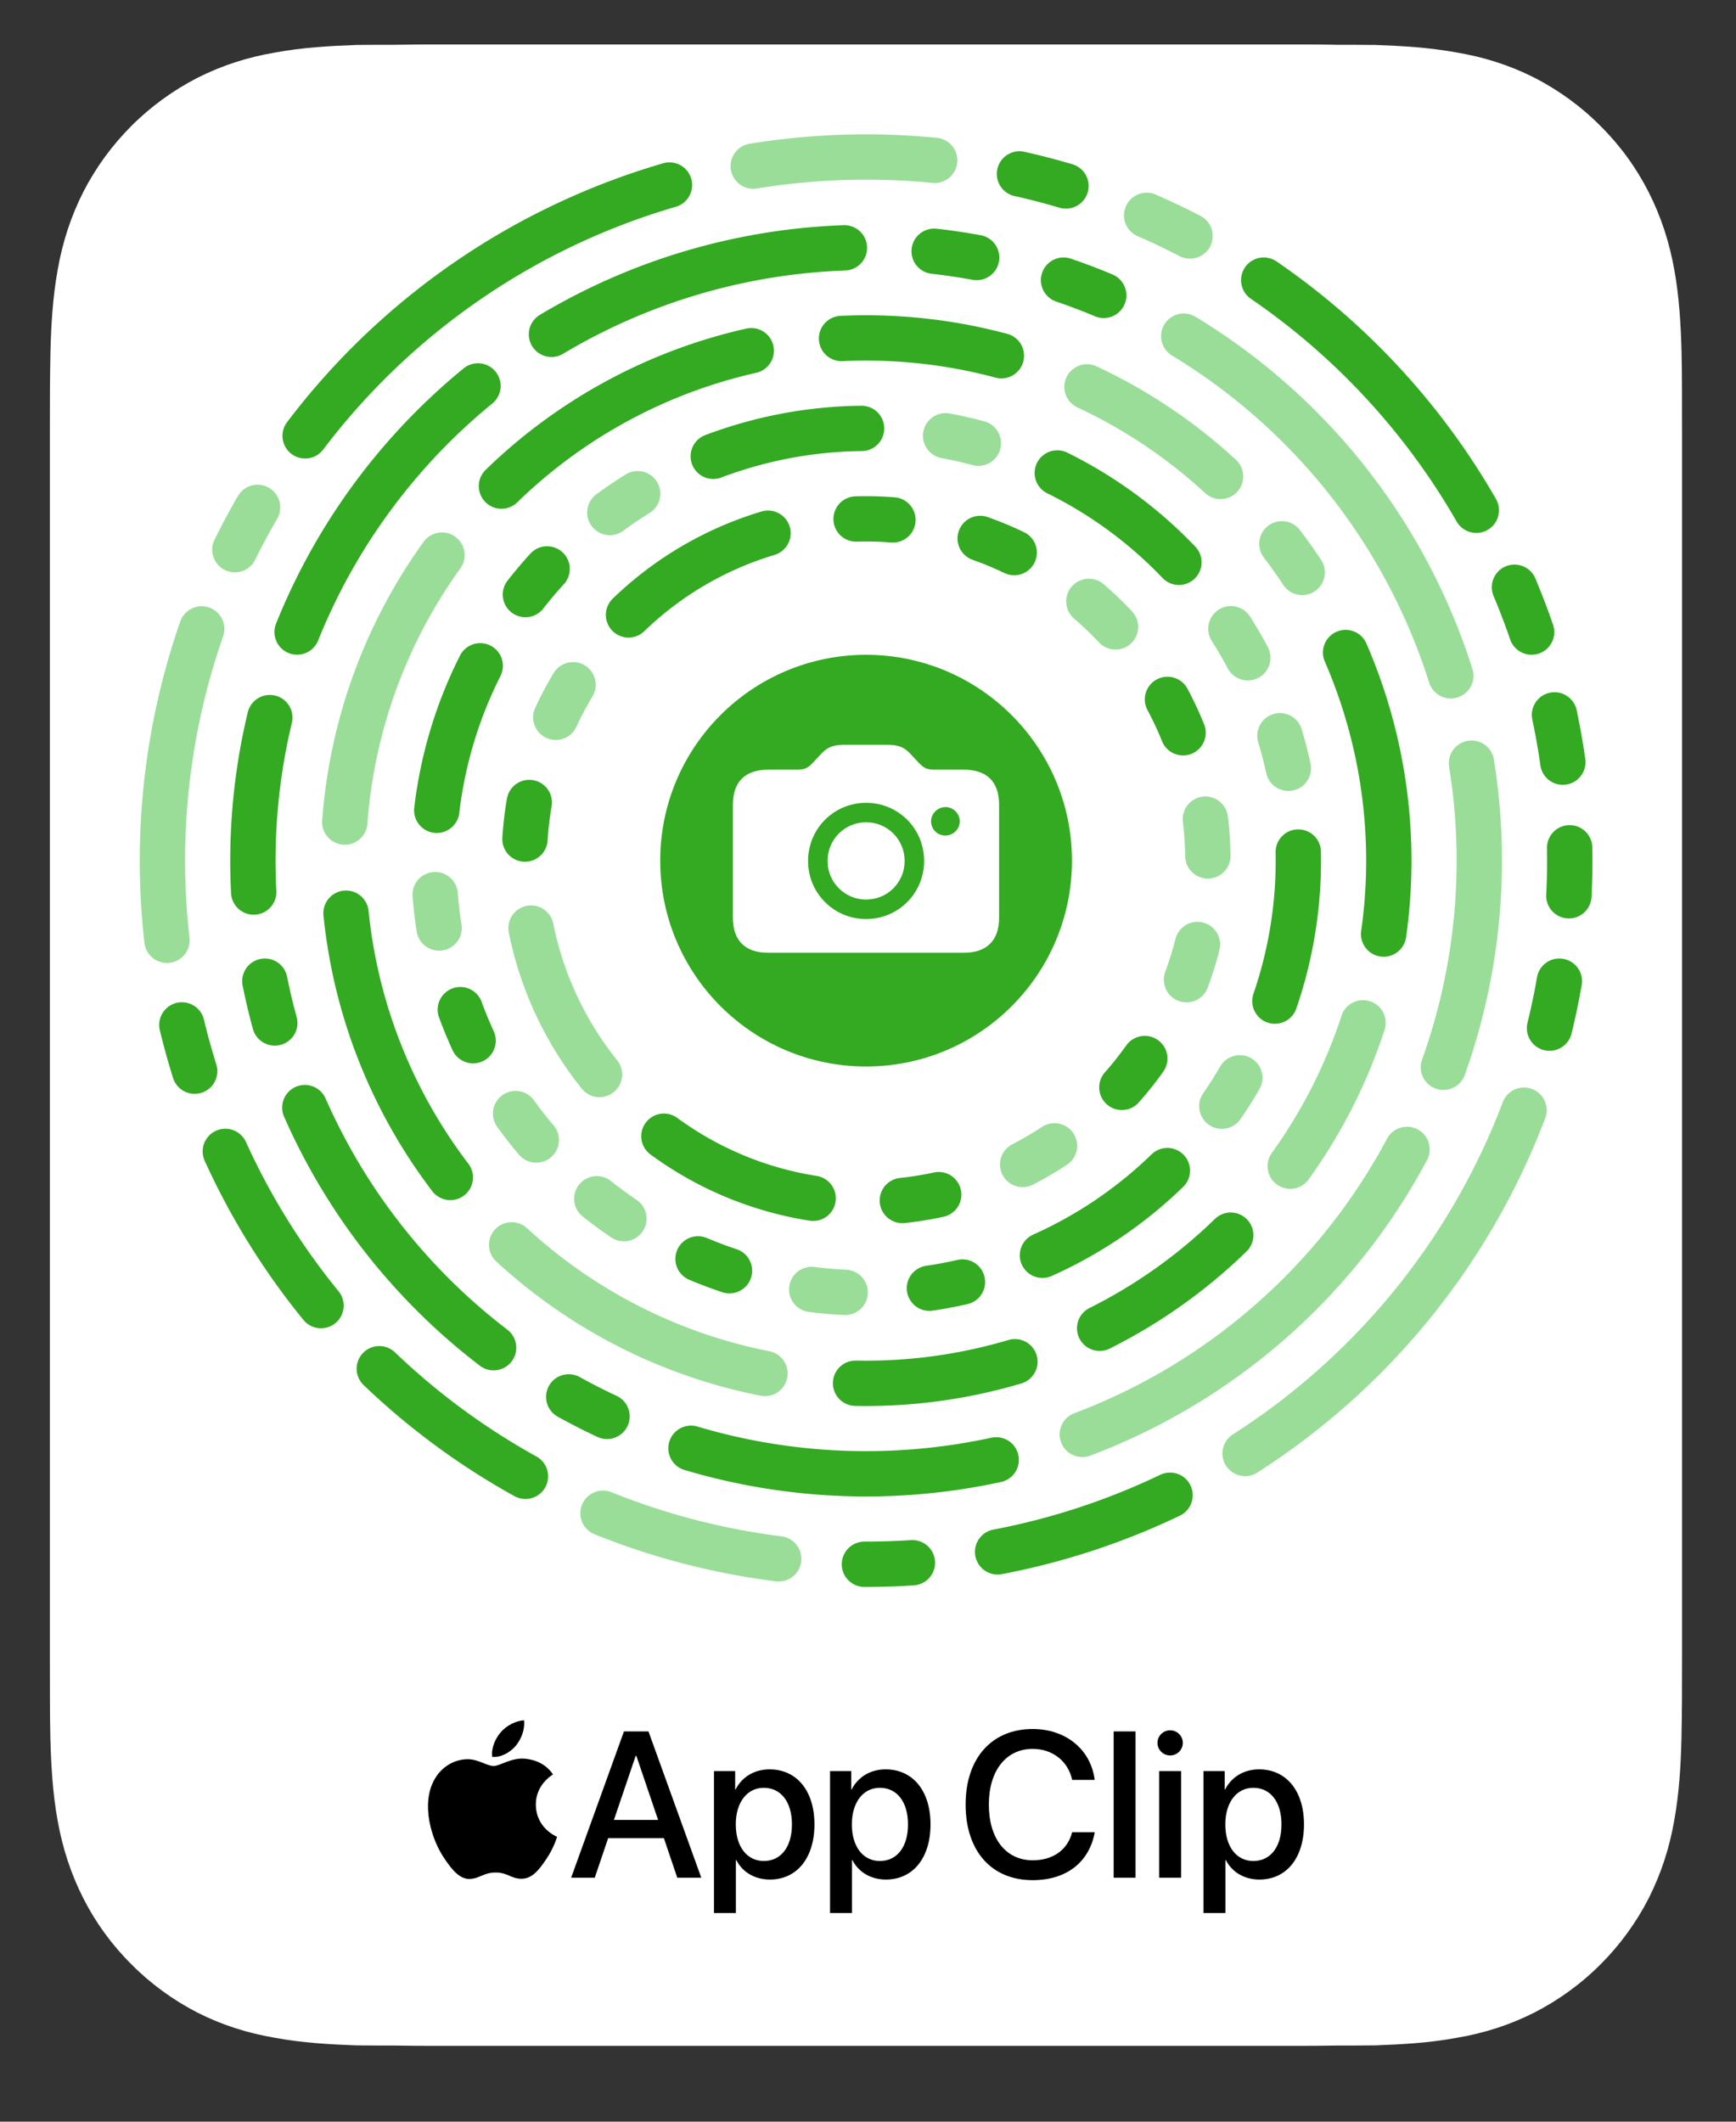
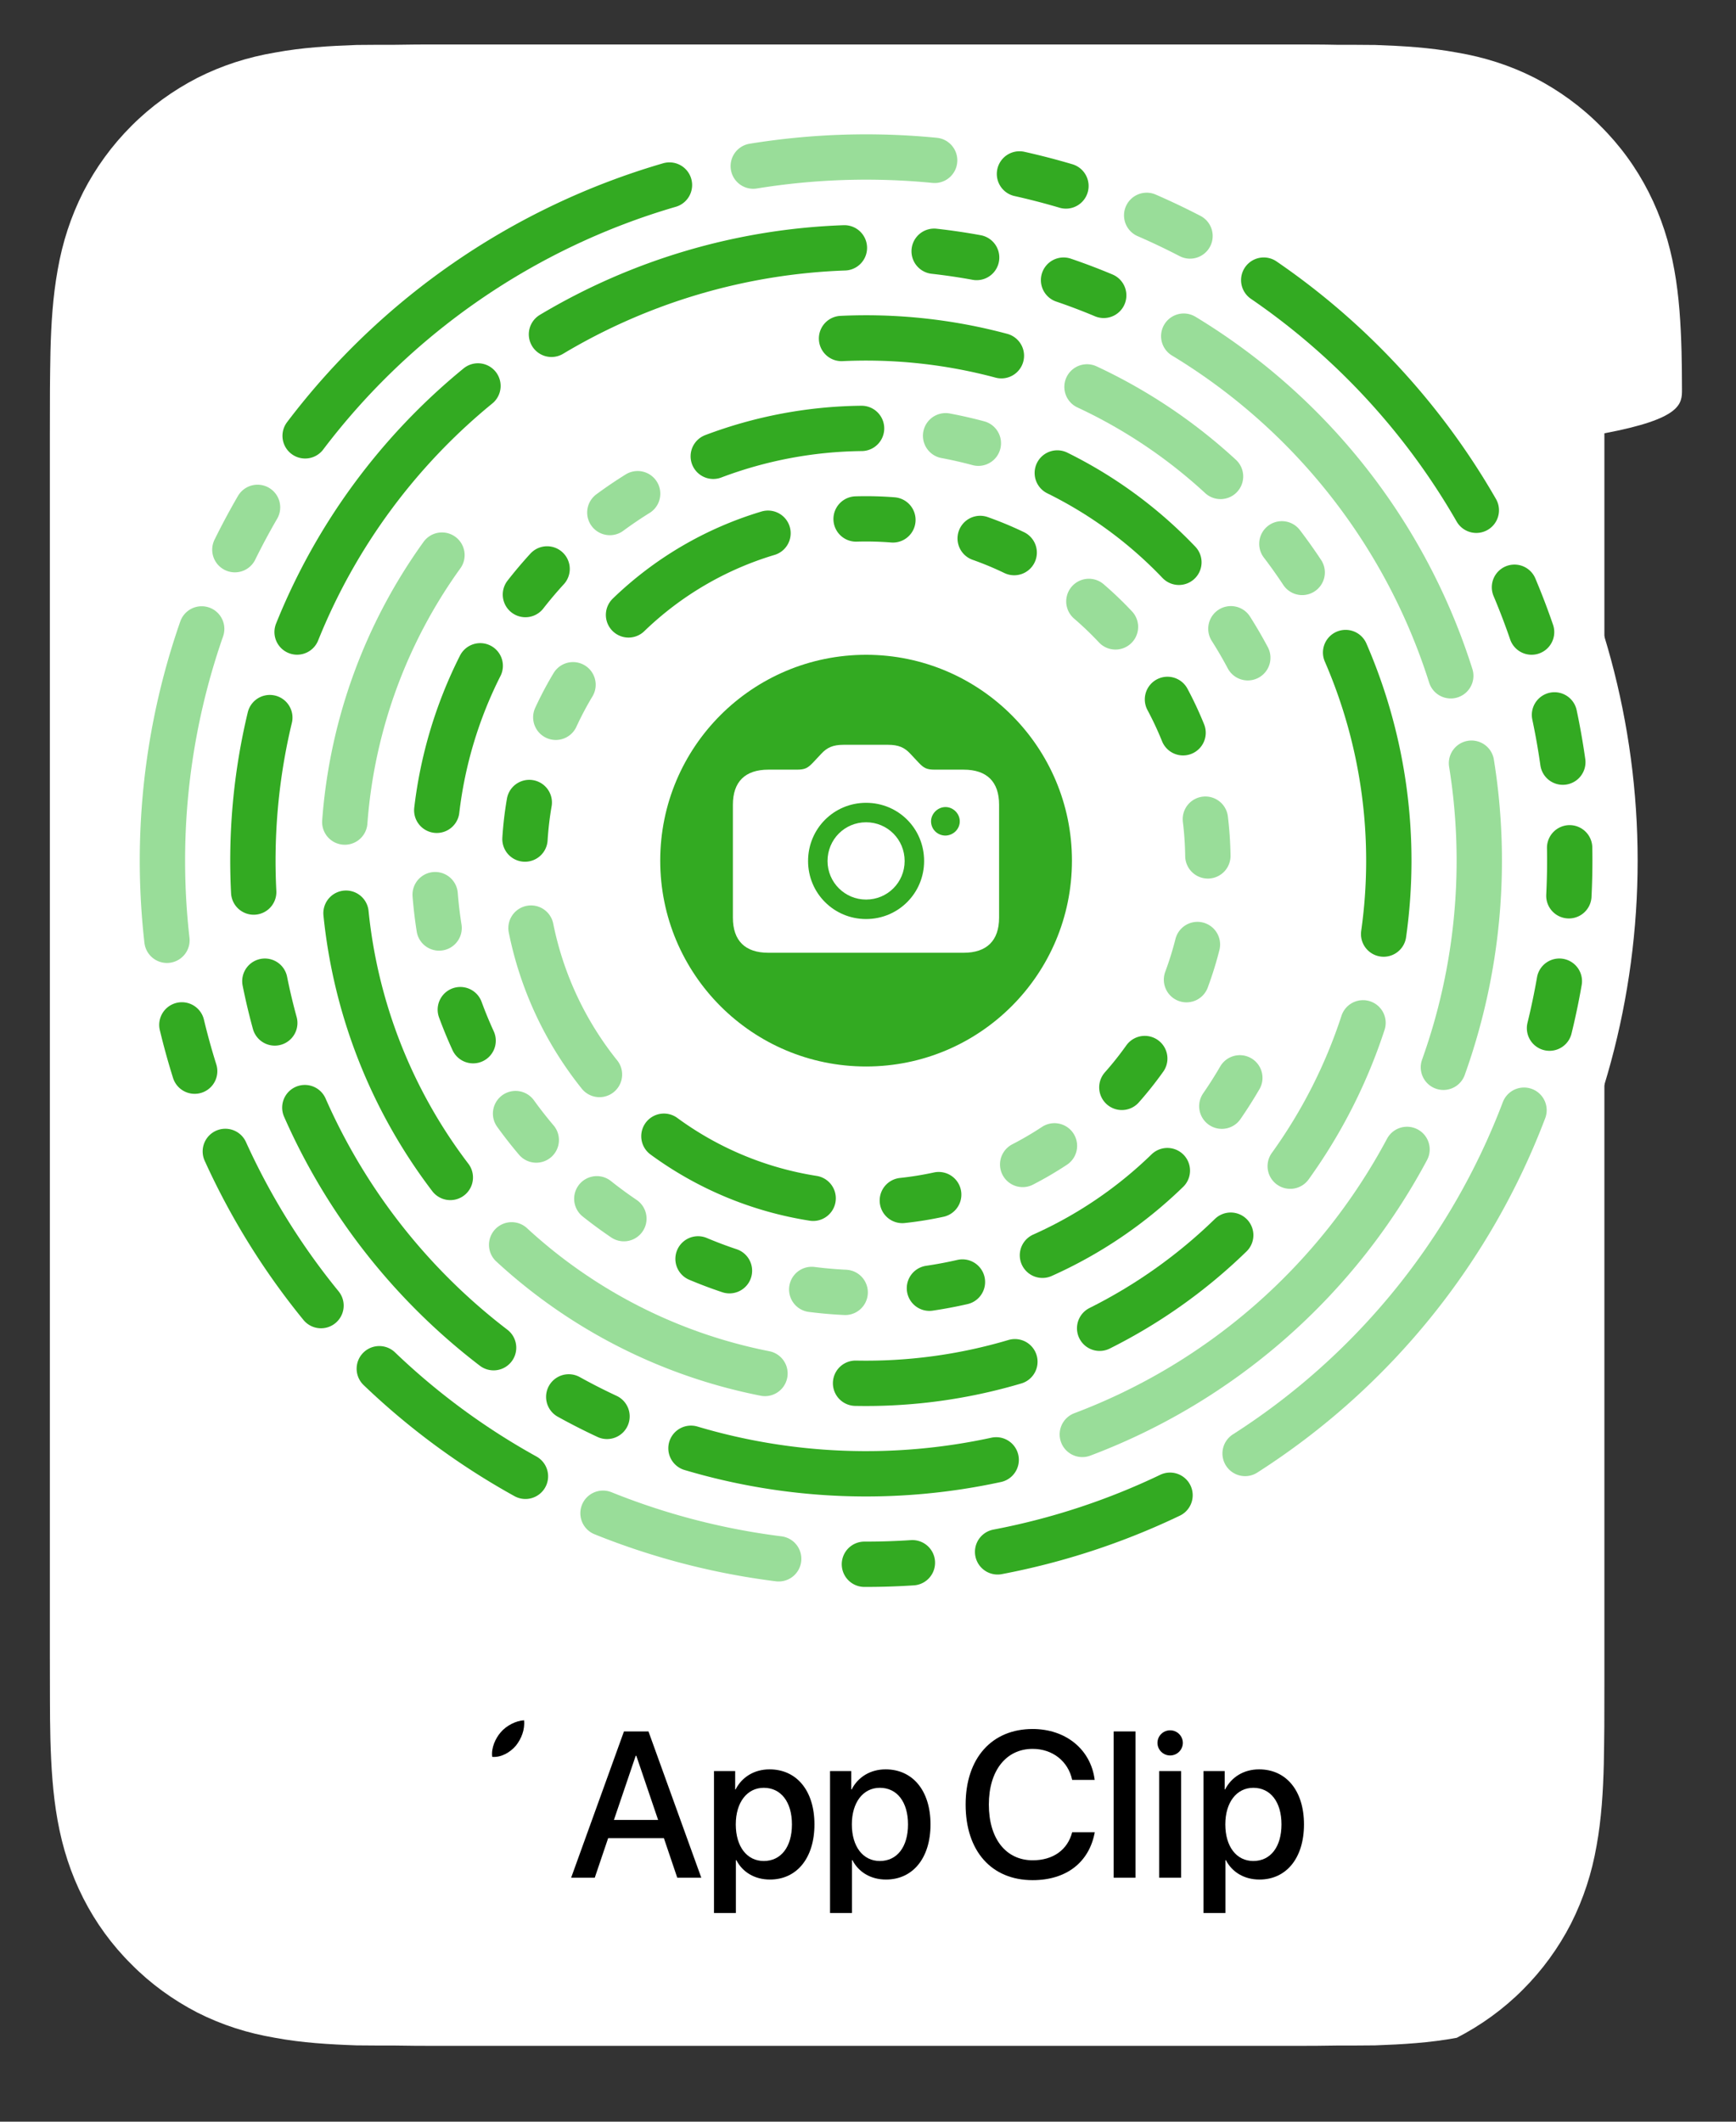
<svg xmlns="http://www.w3.org/2000/svg" data-design="Fingerprint" data-payload="https://g.msbahng.com/p/16" viewBox="-50 -50 900 1100">
  <rect x="-50" y="-50" width="900" height="1100" fill="#333333" stroke="none" />
  <title>App Clip Code</title>
  <g id="Lockup" transform="translate(-24.15 -26.94) scale(5.551 5.551)">
-     <path id="Badge" d="M152.431,32.185c0-1.161-0.015-2.352-0.041-3.513 c-0.07-2.553-0.22-5.114-0.674-7.622c-0.461-2.553-1.213-4.927-2.404-7.272 c-1.157-2.277-2.672-4.362-4.492-6.163c-1.79-1.816-3.882-3.327-6.152-4.503 c-2.311-1.168-4.704-1.928-7.257-2.359c-2.523-0.469-5.076-0.618-7.629-0.707 c-1.184-0.015-2.33-0.015-3.513-0.015C118.884,0,117.507,0,116.1,0H36.342 c-1.396,0-2.78,0-4.161,0.03c-1.169,0-2.341,0-3.51,0.015 c-2.553,0.09-5.106,0.238-7.629,0.707c-2.553,0.431-4.935,1.191-7.253,2.359 c-2.281,1.176-4.373,2.687-6.178,4.503c-1.805,1.801-3.323,3.886-4.492,6.163 c-1.18,2.345-1.943,4.719-2.389,7.272c-0.454,2.508-0.61,5.069-0.674,7.622 c-0.019,1.161-0.041,2.352-0.048,3.513C0,33.555,0,34.947,0,36.316V47.685v91.326 v11.599c0,1.37,0,2.761,0.008,4.131c0,1.161,0.015,2.352,0.041,3.513 c0.071,2.553,0.22,5.114,0.674,7.622c0.461,2.553,1.213,4.927,2.404,7.272 c1.157,2.277,2.672,4.362,4.492,6.163c1.79,1.816,3.882,3.327,6.152,4.503 c2.311,1.168,4.704,1.928,7.257,2.359c2.523,0.469,5.076,0.618,7.629,0.707 c1.184,0.015,2.33,0.015,3.513,0.015c1.385,0.03,2.761,0.03,4.168,0.03 h79.758c1.396,0,2.78,0,4.161-0.03c1.169,0,2.341,0,3.51-0.015 c2.553-0.09,5.106-0.238,7.629-0.707c2.553-0.431,4.935-1.191,7.253-2.359 c2.281-1.176,4.373-2.687,6.178-4.503c1.805-1.801,3.323-3.886,4.492-6.163 c1.18-2.345,1.943-4.719,2.389-7.272c0.454-2.508,0.61-5.069,0.674-7.622 c0.019-1.161,0.041-2.352,0.048-3.513c0.007-1.37,0.007-2.761,0.007-4.131 v-11.369V47.915V36.316C152.439,34.947,152.439,33.555,152.431,32.185z" style="fill:#ffffff" />
+     <path id="Badge" d="M152.431,32.185c0-1.161-0.015-2.352-0.041-3.513 c-0.07-2.553-0.22-5.114-0.674-7.622c-0.461-2.553-1.213-4.927-2.404-7.272 c-1.157-2.277-2.672-4.362-4.492-6.163c-1.79-1.816-3.882-3.327-6.152-4.503 c-2.311-1.168-4.704-1.928-7.257-2.359c-2.523-0.469-5.076-0.618-7.629-0.707 c-1.184-0.015-2.33-0.015-3.513-0.015C118.884,0,117.507,0,116.1,0H36.342 c-1.396,0-2.78,0-4.161,0.03c-1.169,0-2.341,0-3.51,0.015 c-2.553,0.09-5.106,0.238-7.629,0.707c-2.553,0.431-4.935,1.191-7.253,2.359 c-2.281,1.176-4.373,2.687-6.178,4.503c-1.805,1.801-3.323,3.886-4.492,6.163 c-1.18,2.345-1.943,4.719-2.389,7.272c-0.454,2.508-0.61,5.069-0.674,7.622 c-0.019,1.161-0.041,2.352-0.048,3.513C0,33.555,0,34.947,0,36.316V47.685v91.326 v11.599c0,1.37,0,2.761,0.008,4.131c0,1.161,0.015,2.352,0.041,3.513 c0.071,2.553,0.22,5.114,0.674,7.622c0.461,2.553,1.213,4.927,2.404,7.272 c1.157,2.277,2.672,4.362,4.492,6.163c1.79,1.816,3.882,3.327,6.152,4.503 c2.311,1.168,4.704,1.928,7.257,2.359c2.523,0.469,5.076,0.618,7.629,0.707 c1.184,0.015,2.33,0.015,3.513,0.015c1.385,0.03,2.761,0.03,4.168,0.03 h79.758c1.396,0,2.78,0,4.161-0.03c1.169,0,2.341,0,3.51-0.015 c2.553-0.09,5.106-0.238,7.629-0.707c2.281-1.176,4.373-2.687,6.178-4.503c1.805-1.801,3.323-3.886,4.492-6.163 c1.18-2.345,1.943-4.719,2.389-7.272c0.454-2.508,0.61-5.069,0.674-7.622 c0.019-1.161,0.041-2.352,0.048-3.513c0.007-1.37,0.007-2.761,0.007-4.131 v-11.369V47.915V36.316C152.439,34.947,152.439,33.555,152.431,32.185z" style="fill:#ffffff" />
    <g id="Text" style="fill:#000000">
      <g>
        <path d="M57.348,167.53h-5.208l-1.25,3.693h-2.206l4.933-13.663 h2.291l4.933,13.663h-2.244L57.348,167.53z M52.68,165.826h4.128l-2.036-5.994 h-0.057L52.68,165.826z" />
        <path d="M71.408,166.242c0,3.153-1.657,5.151-4.157,5.151 c-1.43,0-2.566-0.701-3.134-1.808h-0.047v4.933h-2.045v-13.256h1.979v1.714 h0.038c0.587-1.146,1.733-1.875,3.172-1.875 C69.742,161.101,71.408,163.089,71.408,166.242z M69.306,166.242 c0-2.083-1.013-3.418-2.632-3.418c-1.562,0-2.613,1.363-2.613,3.418 c0,2.074,1.042,3.418,2.613,3.418C68.293,169.66,69.306,168.335,69.306,166.242z" />
        <path d="M82.248,166.242c0,3.153-1.657,5.151-4.157,5.151 c-1.43,0-2.566-0.701-3.134-1.808h-0.047v4.933h-2.045v-13.256h1.979v1.714 h0.038c0.587-1.146,1.733-1.875,3.172-1.875 C80.582,161.101,82.248,163.089,82.248,166.242z M80.146,166.242 c0-2.083-1.013-3.418-2.632-3.418c-1.562,0-2.613,1.363-2.613,3.418 c0,2.074,1.041,3.418,2.613,3.418C79.133,169.66,80.146,168.335,80.146,166.242z" />
        <path d="M85.527,164.386c0-4.327,2.443-7.054,6.259-7.054 c3.096,0,5.435,1.903,5.795,4.753h-2.102 c-0.379-1.752-1.837-2.897-3.693-2.897c-2.481,0-4.09,2.036-4.09,5.198 c0,3.191,1.591,5.208,4.1,5.208c1.903,0,3.257-0.975,3.683-2.623h2.111 c-0.521,2.822-2.661,4.479-5.804,4.479 C87.951,171.45,85.527,168.742,85.527,164.386z" />
        <path d="M99.353,157.559h2.045v13.663h-2.045V157.559z" />
        <path d="M103.445,158.629c0-0.653,0.53-1.174,1.183-1.174 c0.653,0,1.184,0.521,1.184,1.174c0,0.644-0.53,1.174-1.184,1.174 C103.975,159.803,103.445,159.273,103.445,158.629z M103.606,161.262h2.045v9.961 h-2.045V161.262z" />
        <path d="M117.128,166.242c0,3.153-1.657,5.151-4.157,5.151 c-1.43,0-2.566-0.701-3.134-1.808h-0.047v4.933h-2.045v-13.256h1.979v1.714 h0.038c0.587-1.146,1.733-1.875,3.172-1.875 C115.461,161.101,117.128,163.089,117.128,166.242z M115.026,166.242 c0-2.083-1.013-3.418-2.632-3.418c-1.562,0-2.613,1.363-2.613,3.418 c0,2.074,1.042,3.418,2.613,3.418C114.013,169.66,115.026,168.335,115.026,166.242z" />
      </g>
      <g>
        <path d="M43.521,158.893c0.511-0.639,0.858-1.498,0.767-2.375 c-0.748,0.037-1.661,0.494-2.19,1.133c-0.475,0.548-0.895,1.442-0.785,2.283 C42.152,160.007,42.992,159.514,43.521,158.893" />
-         <path d="M44.278,160.098c-1.22-0.073-2.257,0.692-2.839,0.692 c-0.583,0-1.475-0.656-2.44-0.638c-1.256,0.018-2.421,0.728-3.058,1.858 c-1.311,2.259-0.346,5.61,0.929,7.45c0.619,0.91,1.365,1.912,2.348,1.876 c0.929-0.036,1.293-0.601,2.421-0.601c1.128,0,1.456,0.601,2.439,0.583 c1.019-0.018,1.657-0.911,2.276-1.822c0.71-1.038,1.001-2.04,1.019-2.094 c-0.018-0.018-1.966-0.765-1.984-3.006c-0.018-1.876,1.529-2.768,1.602-2.823 C46.117,160.28,44.751,160.135,44.278,160.098" />
      </g>
    </g>
  </g>
  <circle cx="400" cy="400" id="Background" r="400" style="fill:#ffffff" transform="translate(-0.99 -3.8)" />
  <g id="Markers" transform="translate(-0.99 -3.8)">
    <g name="ring-1" transform="rotate(-78 400 400)">
      <path d="M 572.177 441.897 A 177.202 177.202 0 0 0 575.686 423.129" data-color="0" style="fill:none;stroke:#33aa22;stroke-linecap:round;stroke-miterlimit:10;stroke-width:23.5px" />
      <path d="M 545.415 501.266 A 177.202 177.202 0 0 0 555.467 485.033" data-color="1" style="fill:none;stroke:#99dd99;stroke-linecap:round;stroke-miterlimit:10;stroke-width:23.5px" />
      <path d="M 499.014 546.958 A 177.202 177.202 0 0 0 514.251 535.452" data-color="0" style="fill:none;stroke:#33aa22;stroke-linecap:round;stroke-miterlimit:10;stroke-width:23.5px" />
      <path d="M 439.241 572.802 A 177.202 177.202 0 0 0 457.605 567.577" data-color="1" style="fill:none;stroke:#99dd99;stroke-linecap:round;stroke-miterlimit:10;stroke-width:23.5px" />
      <path d="M 374.168 575.309 A 177.202 177.202 0 0 0 393.179 577.07" data-color="1" style="fill:none;stroke:#99dd99;stroke-linecap:round;stroke-miterlimit:10;stroke-width:23.5px" />
      <path d="M 312.583 554.139 A 177.202 177.202 0 0 0 329.675 562.649" data-color="0" style="fill:none;stroke:#33aa22;stroke-linecap:round;stroke-miterlimit:10;stroke-width:23.5px" />
      <path d="M 262.805 512.152 A 177.202 177.202 0 0 0 275.668 526.262" data-color="1" style="fill:none;stroke:#99dd99;stroke-linecap:round;stroke-miterlimit:10;stroke-width:23.5px" />
      <path d="M 231.556 455.018 A 177.202 177.202 0 0 0 238.453 472.822" data-color="0" style="fill:none;stroke:#33aa22;stroke-linecap:round;stroke-miterlimit:10;stroke-width:23.5px" />
      <path d="M 238.453 327.178 A 177.202 177.202 0 0 0 223.056 409.547" data-color="0" style="fill:none;stroke:#33aa22;stroke-linecap:round;stroke-miterlimit:10;stroke-width:23.5px" />
      <path d="M 329.675 237.351 A 177.202 177.202 0 0 0 262.805 287.848" data-color="1" style="fill:none;stroke:#99dd99;stroke-linecap:round;stroke-miterlimit:10;stroke-width:23.5px" />
      <path d="M 393.179 222.93 A 177.202 177.202 0 0 0 374.168 224.691" data-color="0" style="fill:none;stroke:#33aa22;stroke-linecap:round;stroke-miterlimit:10;stroke-width:23.5px" />
      <path d="M 457.605 232.423 A 177.202 177.202 0 0 0 439.241 227.198" data-color="1" style="fill:none;stroke:#99dd99;stroke-linecap:round;stroke-miterlimit:10;stroke-width:23.5px" />
      <path d="M 555.467 314.967 A 177.202 177.202 0 0 0 499.014 253.042" data-color="0" style="fill:none;stroke:#33aa22;stroke-linecap:round;stroke-miterlimit:10;stroke-width:23.5px" />
      <path d="M 575.686 376.871 A 177.202 177.202 0 0 0 572.177 358.103" data-color="0" style="fill:none;stroke:#33aa22;stroke-linecap:round;stroke-miterlimit:10;stroke-width:23.5px" />
    </g>
    <g name="ring-2" transform="rotate(-85 400 400)">
      <path d="M 620.661 439.116 A 224.101 224.101 0 0 0 623.032 421.868" data-color="1" style="fill:none;stroke:#99dd99;stroke-linecap:round;stroke-miterlimit:10;stroke-width:23.5px" />
      <path d="M 568.213 548.073 A 224.101 224.101 0 0 0 608.861 481.231" data-color="0" style="fill:none;stroke:#33aa22;stroke-linecap:round;stroke-miterlimit:10;stroke-width:23.5px" />
      <path d="M 522.026 587.966 A 224.101 224.101 0 0 0 536.249 577.926" data-color="1" style="fill:none;stroke:#99dd99;stroke-linecap:round;stroke-miterlimit:10;stroke-width:23.5px" />
-       <path d="M 466.788 613.917 A 224.101 224.101 0 0 0 483.192 608.087" data-color="1" style="fill:none;stroke:#99dd99;stroke-linecap:round;stroke-miterlimit:10;stroke-width:23.5px" />
-       <path d="M 345.917 617.477 A 224.101 224.101 0 0 0 423.966 622.816" data-color="0" style="fill:none;stroke:#33aa22;stroke-linecap:round;stroke-miterlimit:10;stroke-width:23.5px" />
      <path d="M 289.248 594.821 A 224.101 224.101 0 0 0 304.705 602.831" data-color="1" style="fill:none;stroke:#99dd99;stroke-linecap:round;stroke-miterlimit:10;stroke-width:23.5px" />
      <path d="M 204.145 508.914 A 224.101 224.101 0 0 0 253.516 569.599" data-color="0" style="fill:none;stroke:#33aa22;stroke-linecap:round;stroke-miterlimit:10;stroke-width:23.5px" />
      <path d="M 182.023 452.034 A 224.101 224.101 0 0 0 186.72 468.798" data-color="0" style="fill:none;stroke:#33aa22;stroke-linecap:round;stroke-miterlimit:10;stroke-width:23.5px" />
      <path d="M 176.068 391.295 A 224.101 224.101 0 0 0 176.068 408.705" data-color="1" style="fill:none;stroke:#99dd99;stroke-linecap:round;stroke-miterlimit:10;stroke-width:23.5px" />
      <path d="M 186.72 331.202 A 224.101 224.101 0 0 0 182.023 347.966" data-color="0" style="fill:none;stroke:#33aa22;stroke-linecap:round;stroke-miterlimit:10;stroke-width:23.5px" />
      <path d="M 213.191 276.211 A 224.101 224.101 0 0 0 204.145 291.086" data-color="1" style="fill:none;stroke:#99dd99;stroke-linecap:round;stroke-miterlimit:10;stroke-width:23.5px" />
      <path d="M 253.516 230.401 A 224.101 224.101 0 0 0 240.793 242.284" data-color="1" style="fill:none;stroke:#99dd99;stroke-linecap:round;stroke-miterlimit:10;stroke-width:23.5px" />
      <path d="M 304.705 197.169 A 224.101 224.101 0 0 0 289.248 205.179" data-color="0" style="fill:none;stroke:#33aa22;stroke-linecap:round;stroke-miterlimit:10;stroke-width:23.5px" />
      <path d="M 362.962 178.981 A 224.101 224.101 0 0 0 345.917 182.523" data-color="1" style="fill:none;stroke:#99dd99;stroke-linecap:round;stroke-miterlimit:10;stroke-width:23.5px" />
      <path d="M 483.192 191.913 A 224.101 224.101 0 0 0 406.597 175.996" data-color="0" style="fill:none;stroke:#33aa22;stroke-linecap:round;stroke-miterlimit:10;stroke-width:23.5px" />
      <path d="M 536.249 222.074 A 224.101 224.101 0 0 0 522.026 212.034" data-color="0" style="fill:none;stroke:#33aa22;stroke-linecap:round;stroke-miterlimit:10;stroke-width:23.5px" />
      <path d="M 579.2 265.432 A 224.101 224.101 0 0 0 568.213 251.927" data-color="1" style="fill:none;stroke:#99dd99;stroke-linecap:round;stroke-miterlimit:10;stroke-width:23.5px" />
      <path d="M 623.032 378.132 A 224.101 224.101 0 0 0 601.925 302.801" data-color="0" style="fill:none;stroke:#33aa22;stroke-linecap:round;stroke-miterlimit:10;stroke-width:23.5px" />
    </g>
    <g name="ring-3" transform="rotate(-70 400 400)">
      <path d="M 650.023 504.547 A 271.001 271.001 0 0 0 669.97 423.619" data-color="1" style="fill:none;stroke:#99dd99;stroke-linecap:round;stroke-miterlimit:10;stroke-width:23.5px" />
      <path d="M 617.738 561.344 A 271.001 271.001 0 0 0 628.07 546.375" data-color="1" style="fill:none;stroke:#99dd99;stroke-linecap:round;stroke-miterlimit:10;stroke-width:23.5px" />
      <path d="M 455.988 665.154 A 271.001 271.001 0 0 0 586.413 596.702" data-color="0" style="fill:none;stroke:#33aa22;stroke-linecap:round;stroke-miterlimit:10;stroke-width:23.5px" />
      <path d="M 326.352 660.801 A 271.001 271.001 0 0 0 409.094 670.848" data-color="1" style="fill:none;stroke:#99dd99;stroke-linecap:round;stroke-miterlimit:10;stroke-width:23.5px" />
      <path d="M 213.587 596.702 A 271.001 271.001 0 0 0 282.183 644.05" data-color="0" style="fill:none;stroke:#33aa22;stroke-linecap:round;stroke-miterlimit:10;stroke-width:23.5px" />
      <path d="M 143.528 487.541 A 271.001 271.001 0 0 0 182.262 561.344" data-color="0" style="fill:none;stroke:#33aa22;stroke-linecap:round;stroke-miterlimit:10;stroke-width:23.5px" />
      <path d="M 149.977 295.453 A 271.001 271.001 0 0 0 132.223 441.675" data-color="1" style="fill:none;stroke:#99dd99;stroke-linecap:round;stroke-miterlimit:10;stroke-width:23.5px" />
      <path d="M 282.183 155.95 A 271.001 271.001 0 0 0 171.93 253.625" data-color="0" style="fill:none;stroke:#33aa22;stroke-linecap:round;stroke-miterlimit:10;stroke-width:23.5px" />
      <path d="M 473.648 139.199 A 271.001 271.001 0 0 0 326.352 139.199" data-color="1" style="fill:none;stroke:#99dd99;stroke-linecap:round;stroke-miterlimit:10;stroke-width:23.5px" />
-       <path d="M 628.07 253.625 A 271.001 271.001 0 0 0 517.817 155.95" data-color="0" style="fill:none;stroke:#33aa22;stroke-linecap:round;stroke-miterlimit:10;stroke-width:23.5px" />
      <path d="M 669.97 376.381 A 271.001 271.001 0 0 0 650.023 295.453" data-color="0" style="fill:none;stroke:#33aa22;stroke-linecap:round;stroke-miterlimit:10;stroke-width:23.5px" />
    </g>
    <g name="ring-4" transform="rotate(-63 400 400)">
      <path d="M 622.997 626.568 A 317.9 317.9 0 0 0 717.047 423.282" data-color="1" style="fill:none;stroke:#99dd99;stroke-linecap:round;stroke-miterlimit:10;stroke-width:23.5px" />
      <path d="M 440.413 715.321 A 317.9 317.9 0 0 0 587.507 656.714" data-color="1" style="fill:none;stroke:#99dd99;stroke-linecap:round;stroke-miterlimit:10;stroke-width:23.5px" />
      <path d="M 185.837 634.936 A 317.9 317.9 0 0 0 393.916 717.842" data-color="1" style="fill:none;stroke:#99dd99;stroke-linecap:round;stroke-miterlimit:10;stroke-width:23.5px" />
      <path d="M 87.329 457.425 A 317.9 317.9 0 0 0 153.814 601.13" data-color="0" style="fill:none;stroke:#33aa22;stroke-linecap:round;stroke-miterlimit:10;stroke-width:23.5px" />
      <path d="M 82.295 388.867 A 317.9 317.9 0 0 0 82.295 411.133" data-color="0" style="fill:none;stroke:#33aa22;stroke-linecap:round;stroke-miterlimit:10;stroke-width:23.5px" />
      <path d="M 153.814 198.87 A 317.9 317.9 0 0 0 87.329 342.575" data-color="0" style="fill:none;stroke:#33aa22;stroke-linecap:round;stroke-miterlimit:10;stroke-width:23.5px" />
      <path d="M 202.807 150.65 A 317.9 317.9 0 0 0 185.837 165.064" data-color="0" style="fill:none;stroke:#33aa22;stroke-linecap:round;stroke-miterlimit:10;stroke-width:23.5px" />
      <path d="M 325.732 90.897 A 317.9 317.9 0 0 0 241.348 124.518" data-color="0" style="fill:none;stroke:#33aa22;stroke-linecap:round;stroke-miterlimit:10;stroke-width:23.5px" />
      <path d="M 527.937 108.98 A 317.9 317.9 0 0 0 371.683 83.363" data-color="0" style="fill:none;stroke:#33aa22;stroke-linecap:round;stroke-miterlimit:10;stroke-width:23.5px" />
      <path d="M 677.968 245.745 A 317.9 317.9 0 0 0 569.078 130.791" data-color="0" style="fill:none;stroke:#33aa22;stroke-linecap:round;stroke-miterlimit:10;stroke-width:23.5px" />
      <path d="M 704.629 309.106 A 317.9 317.9 0 0 0 697.52 288.006" data-color="0" style="fill:none;stroke:#33aa22;stroke-linecap:round;stroke-miterlimit:10;stroke-width:23.5px" />
      <path d="M 717.047 376.718 A 317.9 317.9 0 0 0 714.639 354.582" data-color="0" style="fill:none;stroke:#33aa22;stroke-linecap:round;stroke-miterlimit:10;stroke-width:23.5px" />
    </g>
    <g name="ring-5" transform="rotate(-70 400 400)">
      <path d="M 761.754 447.042 A 364.8 364.8 0 0 0 764.12 422.271" data-color="1" style="fill:none;stroke:#99dd99;stroke-linecap:round;stroke-miterlimit:10;stroke-width:23.5px" />
      <path d="M 678.894 635.153 A 364.8 364.8 0 0 0 753.325 490.778" data-color="0" style="fill:none;stroke:#33aa22;stroke-linecap:round;stroke-miterlimit:10;stroke-width:23.5px" />
      <path d="M 629.351 683.685 A 364.8 364.8 0 0 0 648.157 667.389" data-color="0" style="fill:none;stroke:#33aa22;stroke-linecap:round;stroke-miterlimit:10;stroke-width:23.5px" />
      <path d="M 571.519 721.963 A 364.8 364.8 0 0 0 593.069 709.521" data-color="0" style="fill:none;stroke:#33aa22;stroke-linecap:round;stroke-miterlimit:10;stroke-width:23.5px" />
      <path d="M 507.487 748.605 A 364.8 364.8 0 0 0 531.003 740.466" data-color="0" style="fill:none;stroke:#33aa22;stroke-linecap:round;stroke-miterlimit:10;stroke-width:23.5px" />
      <path d="M 439.571 762.647 A 364.8 364.8 0 0 0 464.202 759.106" data-color="0" style="fill:none;stroke:#33aa22;stroke-linecap:round;stroke-miterlimit:10;stroke-width:23.5px" />
      <path d="M 178.383 689.767 A 364.8 364.8 0 0 0 395.08 764.767" data-color="1" style="fill:none;stroke:#99dd99;stroke-linecap:round;stroke-miterlimit:10;stroke-width:23.5px" />
      <path d="M 86.563 586.644 A 364.8 364.8 0 0 0 144.721 660.599" data-color="0" style="fill:none;stroke:#33aa22;stroke-linecap:round;stroke-miterlimit:10;stroke-width:23.5px" />
      <path d="M 56.904 523.953 A 364.8 364.8 0 0 0 66.153 547.054" data-color="0" style="fill:none;stroke:#33aa22;stroke-linecap:round;stroke-miterlimit:10;stroke-width:23.5px" />
      <path d="M 35.412 387.558 A 364.8 364.8 0 0 0 44.355 481.216" data-color="1" style="fill:none;stroke:#99dd99;stroke-linecap:round;stroke-miterlimit:10;stroke-width:23.5px" />
      <path d="M 66.153 252.946 A 364.8 364.8 0 0 0 39.646 343.219" data-color="0" style="fill:none;stroke:#33aa22;stroke-linecap:round;stroke-miterlimit:10;stroke-width:23.5px" />
      <path d="M 144.721 139.401 A 364.8 364.8 0 0 0 86.563 213.356" data-color="0" style="fill:none;stroke:#33aa22;stroke-linecap:round;stroke-miterlimit:10;stroke-width:23.5px" />
      <path d="M 198.653 95.798 A 364.8 364.8 0 0 0 178.383 110.233" data-color="0" style="fill:none;stroke:#33aa22;stroke-linecap:round;stroke-miterlimit:10;stroke-width:23.5px" />
      <path d="M 395.08 35.233 A 364.8 364.8 0 0 0 237.227 73.528" data-color="1" style="fill:none;stroke:#99dd99;stroke-linecap:round;stroke-miterlimit:10;stroke-width:23.5px" />
      <path d="M 464.202 40.894 A 364.8 364.8 0 0 0 439.571 37.353" data-color="1" style="fill:none;stroke:#99dd99;stroke-linecap:round;stroke-miterlimit:10;stroke-width:23.5px" />
      <path d="M 694.277 184.407 A 364.8 364.8 0 0 0 507.487 51.395" data-color="0" style="fill:none;stroke:#33aa22;stroke-linecap:round;stroke-miterlimit:10;stroke-width:23.5px" />
      <path d="M 753.325 309.222 A 364.8 364.8 0 0 0 718.357 221.877" data-color="1" style="fill:none;stroke:#99dd99;stroke-linecap:round;stroke-miterlimit:10;stroke-width:23.5px" />
      <path d="M 764.12 377.729 A 364.8 364.8 0 0 0 761.754 352.958" data-color="0" style="fill:none;stroke:#33aa22;stroke-linecap:round;stroke-miterlimit:10;stroke-width:23.5px" />
    </g>
  </g>
  <g id="Logo" data-logo-type="Camera" transform="translate(292.286 289.476) scale(1.874 1.874)">
    <path d="M56.95,40.953c-8.905,0-16.051,7.145-16.051,16.104c0,8.905,7.145,16.051,16.051,16.051s16.051-7.145,16.051-16.051C73.001,48.045,65.855,40.953,56.95,40.953z M56.95,67.721c-5.866,0-10.665-4.746-10.665-10.665c0-5.972,4.746-10.718,10.665-10.718s10.665,4.746,10.665,10.718C67.615,62.976,62.869,67.721,56.95,67.721z" style="fill:#33aa22" />
    <path d="M78.919,42.126c-2.186,0-3.999,1.866-3.999,3.946c0,2.24,1.813,3.946,3.999,3.946c2.133-0.053,3.946-1.76,3.946-3.946C82.865,43.939,81.052,42.126,78.919,42.126z" style="fill:#33aa22" />
    <path d="M57.003,0C57.003,0,56.95,0,57.003,0C25.489,0,0,25.489,0,56.95s25.489,56.95,56.95,56.95s56.95-25.489,56.95-56.95C113.9,25.542,88.411,0.053,57.003,0z M93.744,72.734c0,6.346-3.413,9.705-9.812,9.705H29.915c-6.452,0-9.812-3.359-9.812-9.705V41.486c0-6.346,3.359-9.705,9.812-9.705h7.785c2.346,0,3.093-0.427,4.533-1.92l2.346-2.506c1.546-1.653,3.146-2.453,6.186-2.453H62.976c3.039,0,4.639,0.8,6.186,2.453l2.346,2.506c1.44,1.493,2.186,1.92,4.533,1.92h7.892c6.452,0,9.812,3.359,9.812,9.705V72.734H93.744z" style="fill:#33aa22" />
  </g>
</svg>